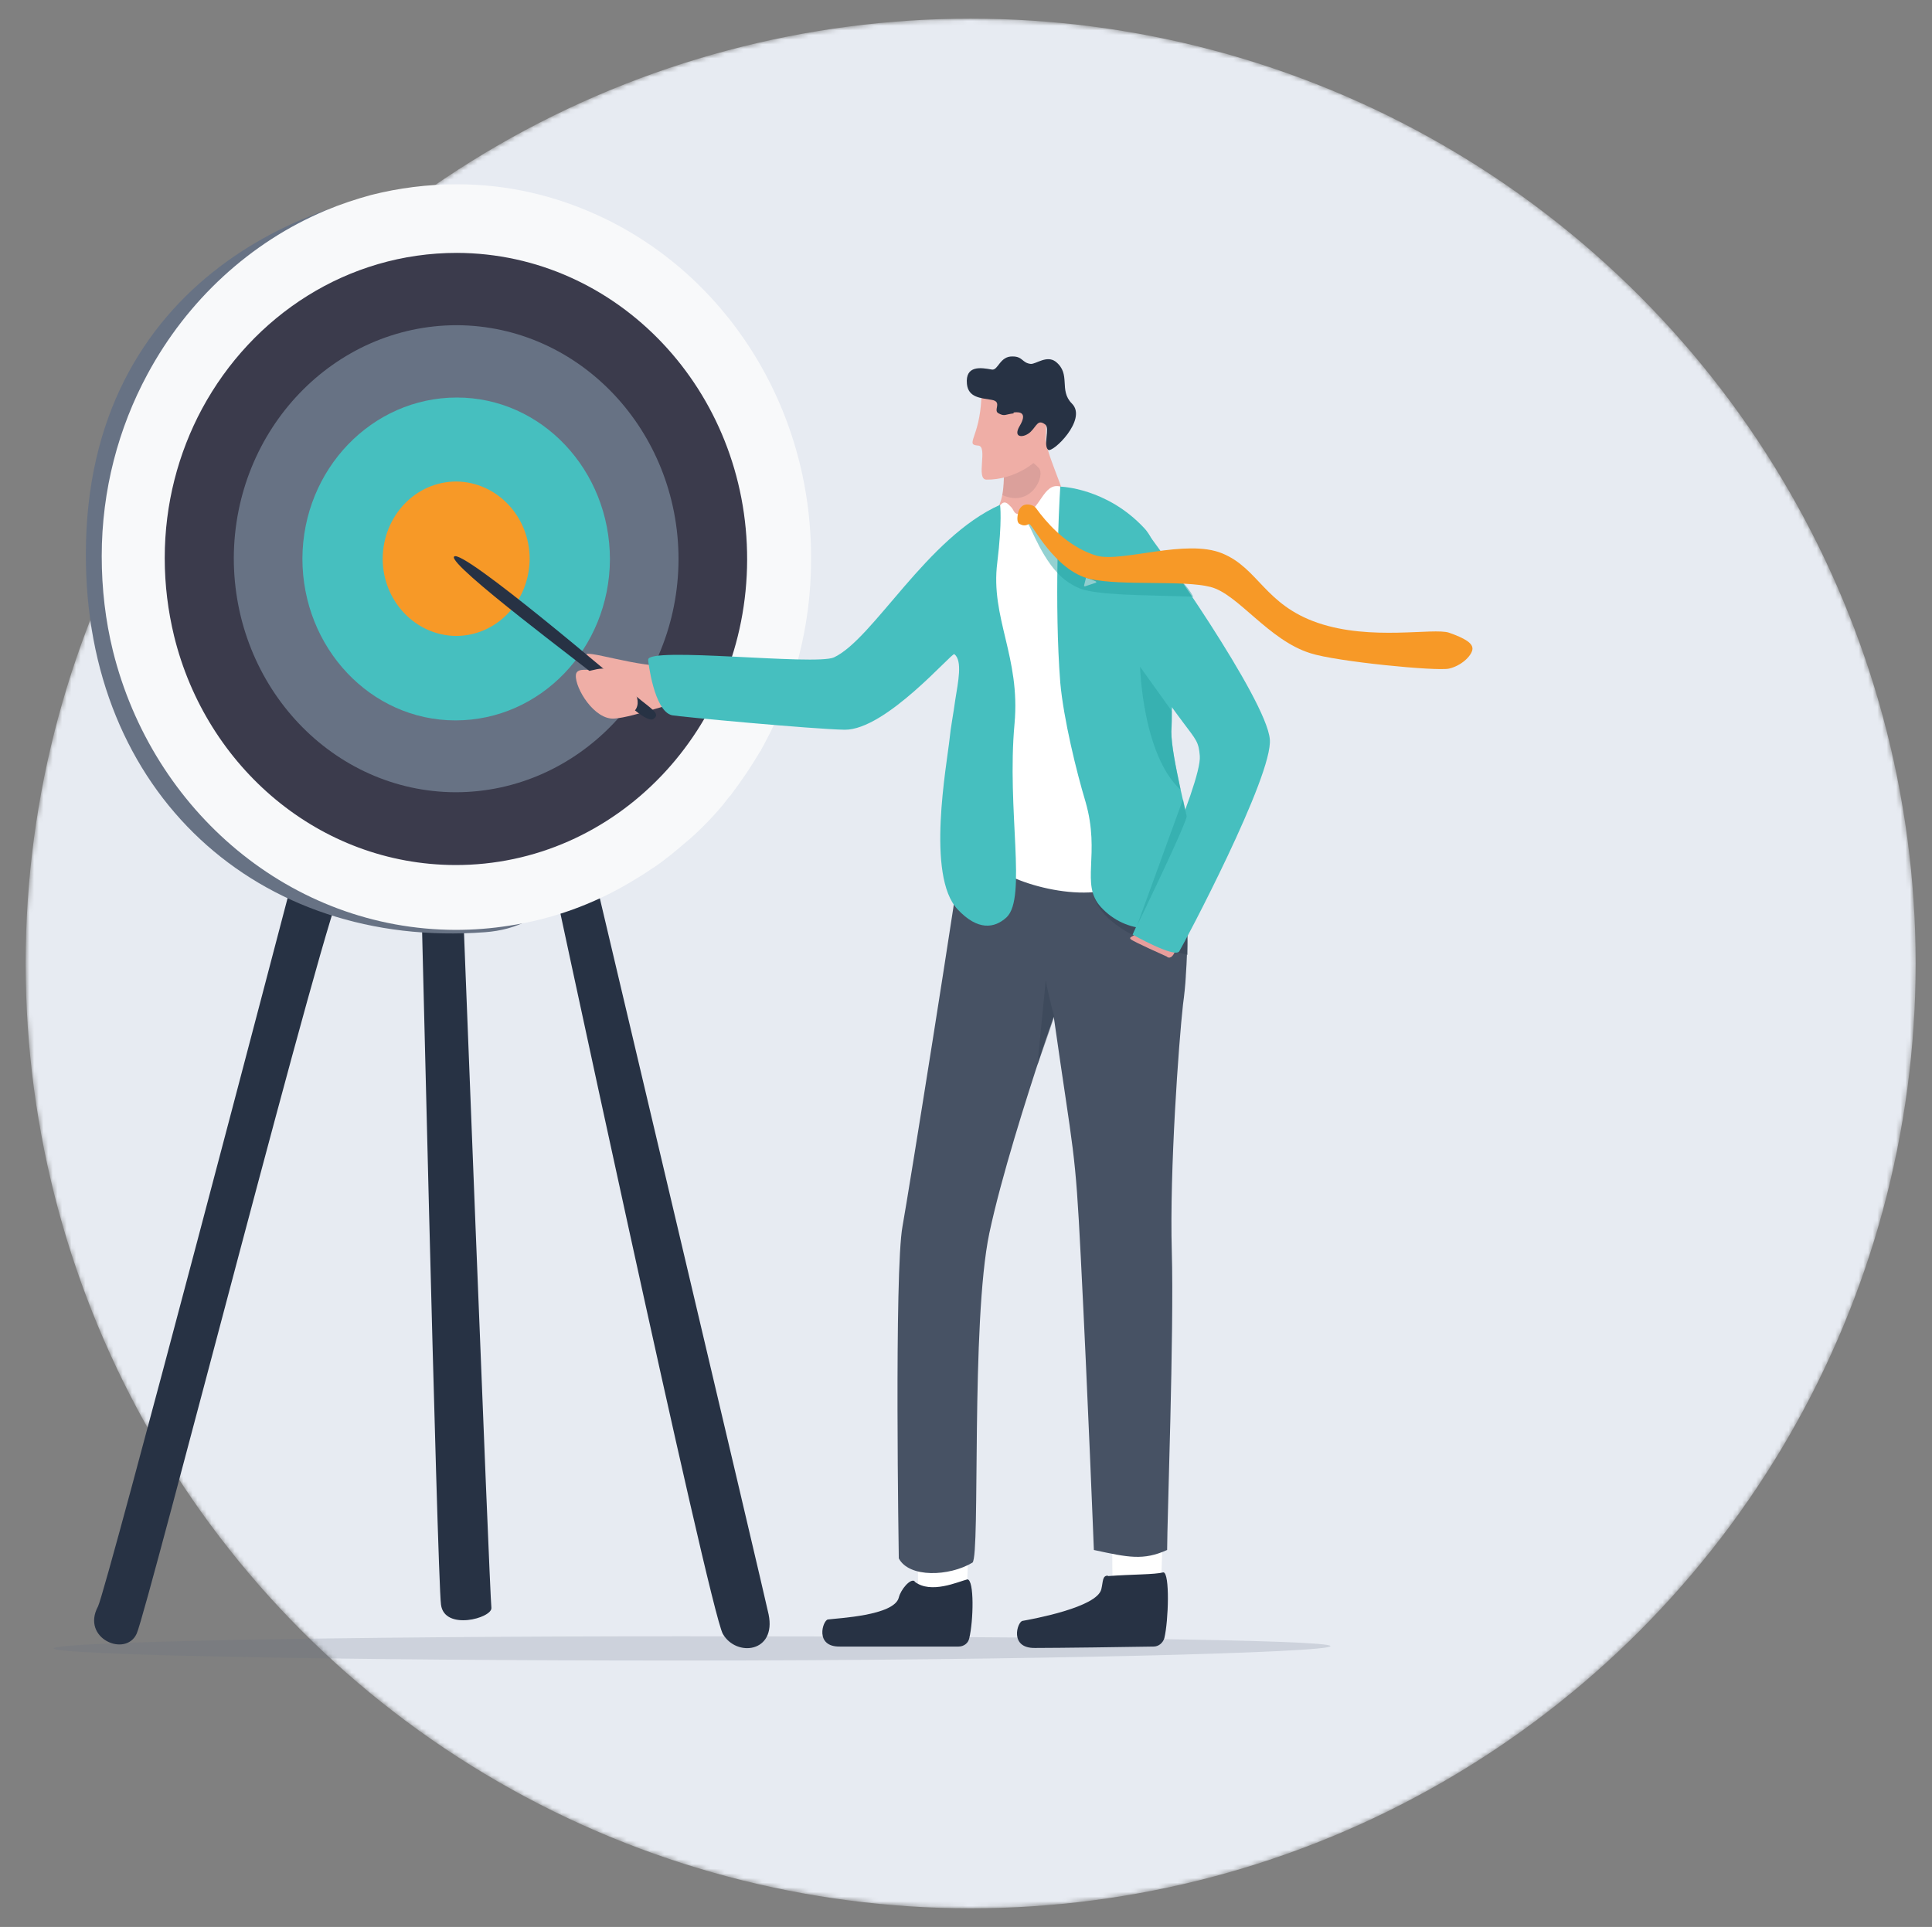
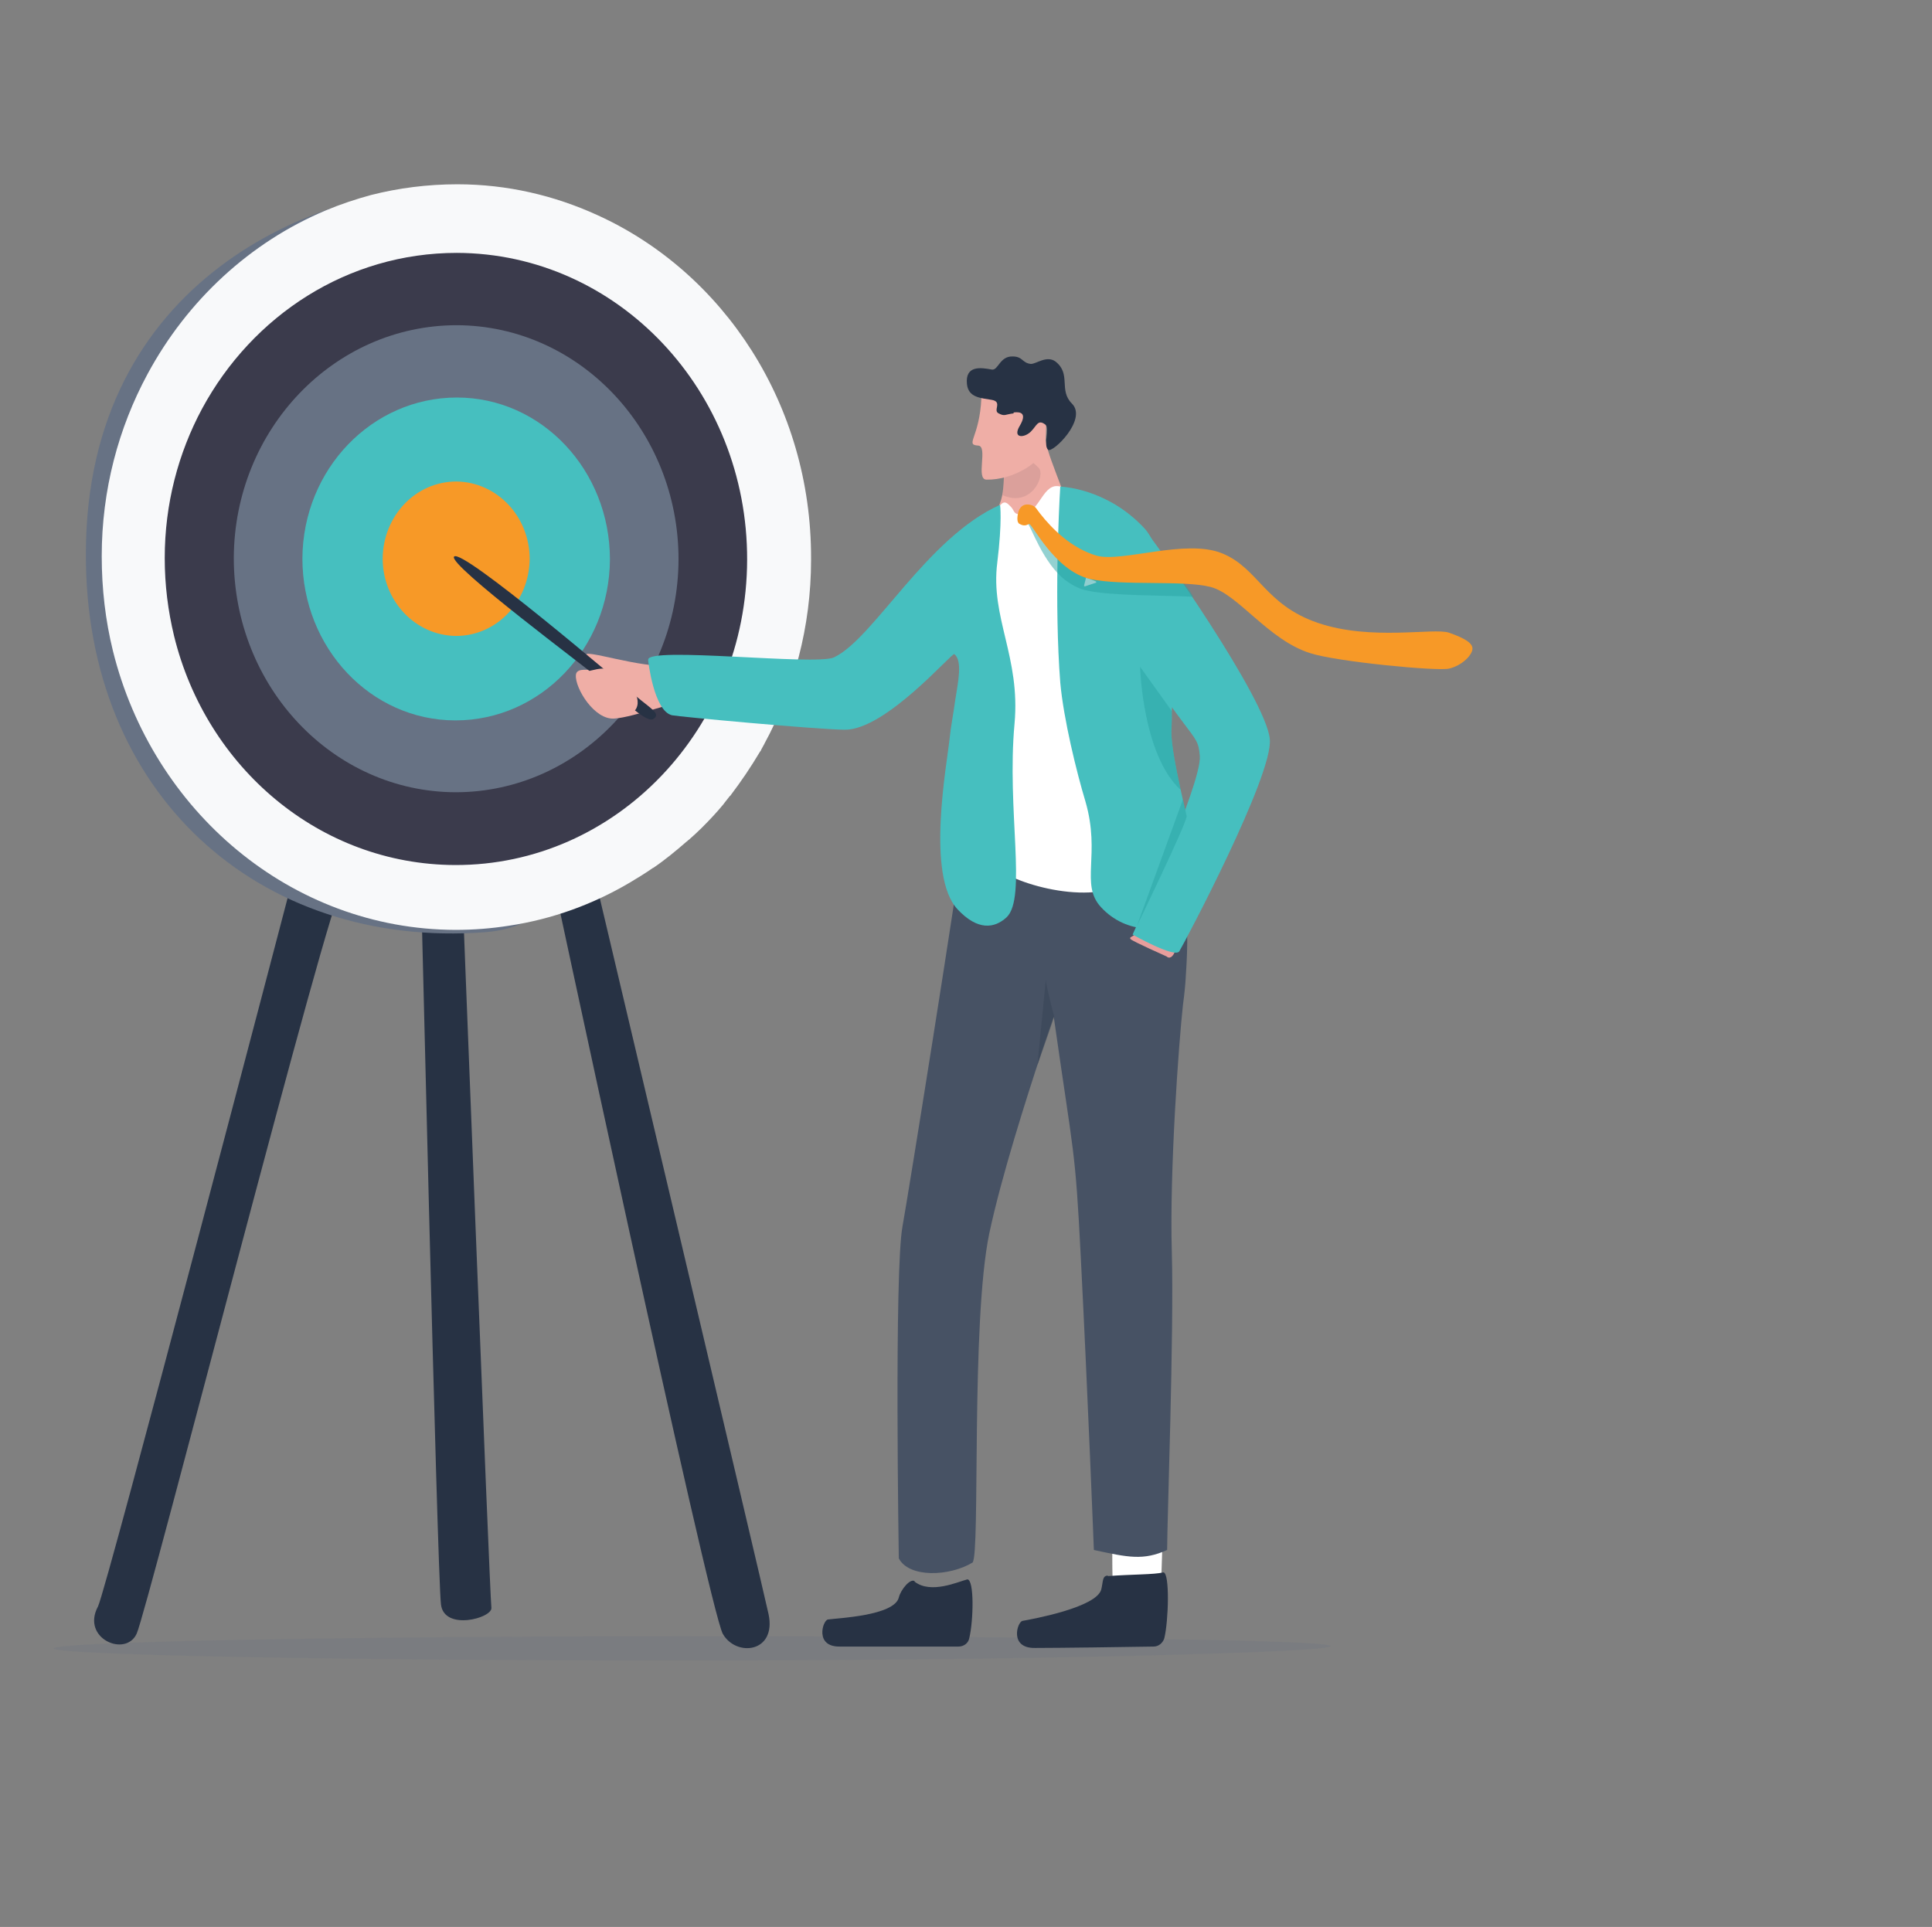
<svg xmlns="http://www.w3.org/2000/svg" id="Layer_1" data-name="Layer 1" version="1.1" viewBox="0 0 414 413">
  <rect x="0" y="0" width="414" height="413" fill="#808080" stroke="none" />
  <defs>
    <style>
      .cls-1 {
        fill: #3b3b4c;
      }

      .cls-1, .cls-2, .cls-3, .cls-4, .cls-5, .cls-6, .cls-7, .cls-8, .cls-9, .cls-10, .cls-11, .cls-12, .cls-13, .cls-14, .cls-15, .cls-16 {
        stroke-width: 0px;
      }

      .cls-2 {
        opacity: .2;
      }

      .cls-2, .cls-4, .cls-8, .cls-9, .cls-12 {
        isolation: isolate;
      }

      .cls-2, .cls-11 {
        fill: #677284;
      }

      .cls-3 {
        fill: #f79927;
      }

      .cls-4 {
        fill: #374254;
      }

      .cls-4, .cls-8 {
        opacity: .5;
      }

      .cls-5 {
        fill: #efaea6;
      }

      .cls-17 {
        opacity: 0;
      }

      .cls-6 {
        fill: #e7ebf2;
      }

      .cls-18 {
        mask: url(#mask);
      }

      .cls-7 {
        fill: #e79e9c;
      }

      .cls-8 {
        fill: #28a4a4;
      }

      .cls-19 {
        fill: none;
        stroke: #677284;
        stroke-miterlimit: 10;
        stroke-width: 1.5px;
      }

      .cls-9 {
        opacity: .5;
      }

      .cls-9, .cls-12 {
        fill: #1f1f3b;
      }

      .cls-10 {
        fill: #475264;
      }

      .cls-12 {
        opacity: .1;
      }

      .cls-13 {
        fill: #f8f9fa;
      }

      .cls-14 {
        fill: #273244;
      }

      .cls-15 {
        fill: #fff;
      }

      .cls-16 {
        fill: #46bfbf;
      }
    </style>
    <mask id="mask" x="-91.2" y="4" width="598.4" height="405" maskUnits="userSpaceOnUse">
      <g id="mask0_1568_3531" data-name="mask0 1568 3531">
        <circle class="cls-6" cx="208" cy="206.5" r="202.5" />
      </g>
    </mask>
  </defs>
  <g class="cls-18">
    <g>
-       <circle class="cls-6" cx="208" cy="206.5" r="202.5" />
      <g class="cls-17">
        <path class="cls-19" d="M-90.9,285.5L477.9,21.7" />
        <path class="cls-19" d="M-86.8,300.6L482,36.8" />
-         <path class="cls-19" d="M-82.6,315.7L486.2,51.9" />
        <path class="cls-19" d="M-78.5,330.8L490.3,67.1" />
        <path class="cls-19" d="M-74.3,346L494.5,82.2" />
-         <path class="cls-19" d="M-70.2,361.1L498.6,97.3" />
        <path class="cls-19" d="M-66,376.2L502.8,112.4" />
        <path class="cls-19" d="M-61.9,391.3L506.9,127.6" />
      </g>
    </g>
  </g>
  <path class="cls-2" d="M285.1,352.8c0,1.4-64.6,3.1-138.9,3.1s-134.7-1.2-134.7-2.6,60.3-2.6,134.7-2.6,138.9.7,138.9,2.1h0Z" />
  <path class="cls-14" d="M62.2,190.3s-39.4,150.5-41.2,154c-3.7,6.9,6,11,8.3,5.8,2.3-5.1,41.9-160,43.9-159.5,0,0-1.3-18.8-11.1-.2Z" />
  <path class="cls-14" d="M126,181.8s38,160.7,38.7,164.2c1.7,8.2-6.9,9.2-9.8,4.2-2.9-5-37.9-168.8-37.9-168.8,0,0-.3-18.3,9,.5h0Z" />
  <path class="cls-14" d="M98.8,183.8s6.1,157.3,6.5,160.8c.2,2.2-10.1,5-10.8-.7-.8-5.7-4.6-167.4-4.6-167.4,0,0,7.4-13.5,9,7.3h0Z" />
  <path class="cls-11" d="M98,39.9c-30.1.2-79.5,19.9-79.6,78.7-.2,51.5,37,84.8,85.5,81.2,55.9-4.1-5.8-159.8-5.8-159.8Z" />
  <path class="cls-13" d="M173.8,120c0,14.4-3.7,27.8-10,39.4,0,0,0,.1-.1.2-.2.4-.4.7-.6,1.1,0,.2-.2.3-.3.5-1.9,3.2-4,6.3-6.2,9.2,0,0,0,0,0,0,0,0-.1.2-.2.2-.4.5-.7.9-1.1,1.4-.1.1-.2.3-.3.4-1.4,1.7-2.9,3.3-4.5,4.9,0,0,0,0,0,0,0,0-.1.1-.2.2-.9.9-1.8,1.7-2.7,2.5-.2.1-.3.3-.5.4-2.3,2-4.6,3.9-7.1,5.6,0,0-.1,0-.2.1-1.6,1.1-3.2,2.1-4.9,3.1-7.8,4.6-16.5,7.8-25.8,9.2h0c-3.8.6-7.6.9-11.5.9-35.3-.1-64.9-25.5-73.4-59.8-1.6-6.5-2.4-13.3-2.4-20.3,0-14.2,3.6-27.5,9.8-39,8.5-15.8,22-28.3,38.2-35.1,3.1-1.3,6.4-2.4,9.7-3.3,0,0,0,0,0,0,0,0,0,0,0,0,5.9-1.5,12.1-2.3,18.5-2.3,10.7,0,20.8,2.4,30,6.6,27.1,12.3,45.9,40.7,45.8,73.6Z" />
  <path class="cls-1" d="M35.3,119.6c0,5.8.7,11.3,2,16.7,6.9,28.2,31.2,49,60.2,49.1,34.5.1,62.5-29.2,62.6-65.4.1-36.2-27.7-65.7-62.2-65.8-23.4,0-43.8,13.4-54.6,33.4-5.1,9.5-8,20.4-8,32Z" />
  <path class="cls-11" d="M145.4,119.9c0-27.6-21.2-50.1-47.5-50.2-26.3,0-47.7,22.3-47.8,49.9,0,27.6,21.2,50.1,47.5,50.2,26.3,0,47.7-22.3,47.8-49.9Z" />
  <path class="cls-16" d="M130.7,119.9c0-19.1-14.6-34.7-32.8-34.7-18.2,0-33,15.4-33.1,34.5,0,19.1,14.6,34.7,32.8,34.7,18.2,0,33-15.4,33.1-34.5Z" />
  <path class="cls-3" d="M113.5,119.8c0-9.1-7-16.5-15.7-16.6-8.7,0-15.7,7.3-15.8,16.5,0,9.1,7,16.5,15.7,16.6,8.7,0,15.7-7.3,15.8-16.5Z" />
  <path class="cls-5" d="M219.8,115.5l9.8-2.7c0-4.5-4.7-13.8-5.4-17.8-.8-4.4-6.2-8.4-6.2-8.4l-3.3,9.2.2.8s.8,7.7-.6,11.2c-.8,2-.3,5-2.4,8-1.6,2.3,7.9-.2,7.9-.2h0Z" />
  <path class="cls-5" d="M143.4,142.5c-5.1,1.1-19.6-3.9-17.6-1.9,5.3,5.4-2.2,1.2-2.4,4.1-.2,2.8,4,9.7,8.3,9.3,4.3-.3,13.7-4,16.9-4,3.2,0-5.1-7.5-5.1-7.5Z" />
  <path class="cls-14" d="M128.3,145.4c4.4,3.8,10.1,9.7,11.7,8.7,1.7-1.1-.5-2.2-3.6-4.8-3.1-2.6-37.5-32-39.1-30-1.4,1.7,28.9,24.2,31,26.1Z" />
  <path class="cls-5" d="M123.9,144.3c4.4-.7,5.9-2.4,9.9,1.3,4.1,3.6,3.6,7.6-.4,7.8-4,.2-9.5-9.1-9.5-9.1Z" />
  <path class="cls-12" d="M215,98.2s.4,4.9-.2,7.9c6.1,2.8,9.3-4.1,7.8-5.8-1-1.1-4.4-3.6-4.4-3.6l-3.1,1.5Z" />
  <path class="cls-5" d="M210.3,85.3c-.4,8.6-3.6,10-.7,10.2,2.2.1-.6,7.3,1.8,7.3,5.8.1,11.7-3.8,12.4-6.7.7-2.9.2-11.1.2-11.1l-13.8.2Z" />
  <path class="cls-14" d="M217.2,88.6c-1.8.2-1.9.7-3.2,0-1.3-.6.9-2.5-1.5-2.9-2.4-.4-5-.5-5.3-3.4-.4-4.1,3.1-3.5,5.3-3.1,1.4.3,1.7-2.9,4.5-2.8,2.2,0,2,1.4,3.9,1.6,1.2,0,3.4-1.9,5.3-.5,3.4,2.7.6,6.1,3.5,9,3.4,3.4-4.2,10.7-5.1,9.9-1.1-1,.4-4.6-.6-5.4-1.6-1.2-1.8.2-3.1,1.5-1.4,1.4-4,1.5-2.4-1.2,1.6-2.7.3-3.1-1.3-2.9h0Z" />
-   <path class="cls-15" d="M196.9,342.2c-.4-4-.1-14.2-.1-14.2l10.9-.4-.6,15.3-7.2,4.9-3-5.6Z" />
  <path class="cls-14" d="M196,338.9c-.9-.7-3,1.8-3.4,3.5-1,3.9-13.1,4.4-15.2,4.7-1.1.2-2.9,5.9,2.6,5.8,4.8,0,20.1,0,25.4,0,1.1,0,2.1-.7,2.3-1.8.9-3.7,1.1-12.5-.4-12.6-2,.5-7.8,3.2-11.3.5h0Z" />
  <path class="cls-15" d="M238.6,342.2c-.4-4-.2-14.2-.2-14.2l10.8-.4-.5,15.3-7.1,4.9-3-5.5h0Z" />
-   <path class="cls-14" d="M237.4,337.7c-1.2,0-1,1.2-1.4,2.9-.9,3.9-14.7,6.4-16.9,6.8-1.1.2-2.9,5.9,2.7,5.8,4.8,0,20.1-.2,25.4-.3,1.1,0,2-.8,2.3-1.8.9-3.7,1.2-14-.2-14.1-2,.5-6.6.4-11.9.8h0Z" />
+   <path class="cls-14" d="M237.4,337.7c-1.2,0-1,1.2-1.4,2.9-.9,3.9-14.7,6.4-16.9,6.8-1.1.2-2.9,5.9,2.7,5.8,4.8,0,20.1-.2,25.4-.3,1.1,0,2-.8,2.3-1.8.9-3.7,1.2-14-.2-14.1-2,.5-6.6.4-11.9.8h0" />
  <path class="cls-10" d="M254.1,209.3c-.1,1.8-.3,3.8-.6,6-.9,8.1-2.9,35.5-2.4,52.9.5,17.3-1,57.8-1,64-5.1,2.3-8.3,1.6-15.7,0,0,0-1.3-33.4-2.8-62.7-1.2-23.8-1.5-21.4-5.8-51.6h0c0,.1-1.1,3.1-2.6,7.6-3.2,9.7-8.6,26.6-11.2,38.8-4,19.1-1.9,68.9-3.6,70.6-5,3-13.6,3.3-15.8-.9,0,0-1-61.6.8-71.2,1.2-6.6,11.5-70.8,13.8-88.1,0,0,45.2-10.1,46.6,5.7.2,2.2.2,4.1.2,5.9,0,2.5,0,4.7.2,7.2.2,4.1.4,8.7-.1,15.7h0Z" />
  <path class="cls-9" d="M229.9,209.2s0,0,0,0c0,0-.1,0-.1,0,0,0,.1,0,.1,0Z" />
  <path class="cls-4" d="M225.9,217.9h0c0,.1-2,5.9-3.6,10.4l1.8-18.3s0,1.1,1.8,7.9h0Z" />
-   <path class="cls-4" d="M254.4,204.6c-.4,0-17.8-3.9-20.1-12.8,0,0,15.1,1.3,20,1.9.2,4.1.3,8.6.2,11Z" />
  <path class="cls-15" d="M227.3,104.3c-3.9-1.1-4.3,5.5-8.2,5.9-2.1.2-1.6-.8-2.6-1.7-.6-.6-1.2-1.3-2.1-.3-19.5,20.5.8,72.1-1.7,75.7-2,2.9,14.5,9.4,24.8,6.8,14.2-3.5,13.3-19.3,12.9-22.3-.4-3-9.6-54.3-9.6-54.3,0,0-7.2-3.9-13.5-9.7h0Z" />
  <path class="cls-16" d="M138.9,141.4c-.2-2.9,35.8,1.3,39.8-.5,8.5-4,19.9-25.7,35.6-32.7,0,0,.5,3.4-.6,12.4-1.5,11.8,5,20.2,3.7,34.5-1.7,18.5,2.7,37.3-1.7,41.5-2.6,2.4-6.2,2.9-10.5-1.7-6.8-7.2-2.3-31-1.7-36.7.2-2.2.8-5.2,1.2-8.2.6-3.8,1.6-8.4-.2-9.8-.5-.4-14.7,16.3-23.5,16.2-6.6-.1-35.6-2.8-37-3.1-3.9-.9-5.1-11.7-5.1-11.7h0Z" />
  <path class="cls-7" d="M243.3,200.1c-.4.7-1.5.7-1,1.2s7.7,3.7,7.7,3.7c0,0,.7.8,1.5-.5.8-1.3.8-2.5.8-2.5l-9.1-1.9Z" />
  <path class="cls-16" d="M255.8,196.2c-6.2,4-14.5,4.1-19.9-1.8-4.5-4.9,0-11.2-3.3-22.6-1.9-6.3-4.7-17.7-5.4-25.5-1.3-16.7-.3-37.3,0-42,0,0,9.9.2,18,8.9,3.4,3.6,5.5,14.1,5.9,21.8.1,2.5.2,4.5.2,6.3,0,3.5,0,5.7-.1,8.1,0,1,0,1.9-.1,3,0,1.3,0,2.7-.1,4.4,0,2.8.9,7.4,2,12.5h0c2.5,11.2,6.1,24.8,2.8,26.9Z" />
  <path class="cls-16" d="M233.6,124.3c21.8,36.5,23,31.7,23.5,37.7.5,6-14.4,38.3-14.4,38.3,0,0,9,5.1,10,3.6,1-1.6,20.2-37.8,19.4-45.5-.8-8.6-24.2-41.9-27-45.1-2.8-3.3-14.6-4.7-14.5,1.2.1,5.9,3,9.9,3,9.9h0Z" />
  <path class="cls-13" d="M232.4,125.6s0,0-.1,0c0,0,0,0,0-.1l.4-1.6s0,0,0-.1c0,0,0,0,.1,0l2,.8c0,0,.1,0,.1.2s0,.1-.1.1l-2.4.8s0,0,0,0Z" />
  <path class="cls-8" d="M253,169.3c-8.2-7.5-8.7-26.4-8.7-26.4l6.8,9.5c0,1.3,0,2.7-.1,4.4,0,2.8.9,7.4,2,12.5h0Z" />
  <path class="cls-8" d="M254.3,175c-.6,2.7-10.7,23.5-10.7,23.5l9.9-27.2.8,3.7h0Z" />
  <path class="cls-8" d="M220.3,112.4c.4-.2,3.2,8.5,8.2,12.1,1.4,1,2.9,1.8,4.6,2.1,4.9,1.1,16.3,1,22.6,1.3-1.3-2.5-2.6-3-4.9-6.8-4.7.7-13.8,1.2-16.3.5-1.9-.5-3.6-1.4-5.1-2.4-2.9-1.9-5.2-4.4-7-6.6-.9-1.1-.8-2.5-2-2.8-1.6-.3-.5,2.7,0,2.5h0Z" />
  <path class="cls-3" d="M218.2,109.8c.2-.8.9-2,2.6-1.6,1.2.3,1.2.8,2.1,1.9,2.6,3.3,6.7,7.4,12.1,9,5.4,1.5,19.1-3.7,26.9-.5,7.8,3.2,9.1,11,20.5,14.9,11.4,3.9,24.8,1,28.1,2.1,3.4,1.2,5.3,2.3,5,3.7-.3,1.4-2.4,3.4-5,4-2.6.6-24.2-1.5-29.7-3.3-9-2.8-15.5-12.7-21.4-14.2-5.8-1.5-18.9-.2-25.8-1.7-7.7-1.8-12.5-12.1-13.1-11.8-.6.3-1.1.5-2,0-.7-.3-.5-1.7-.3-2.5h0Z" />
</svg>